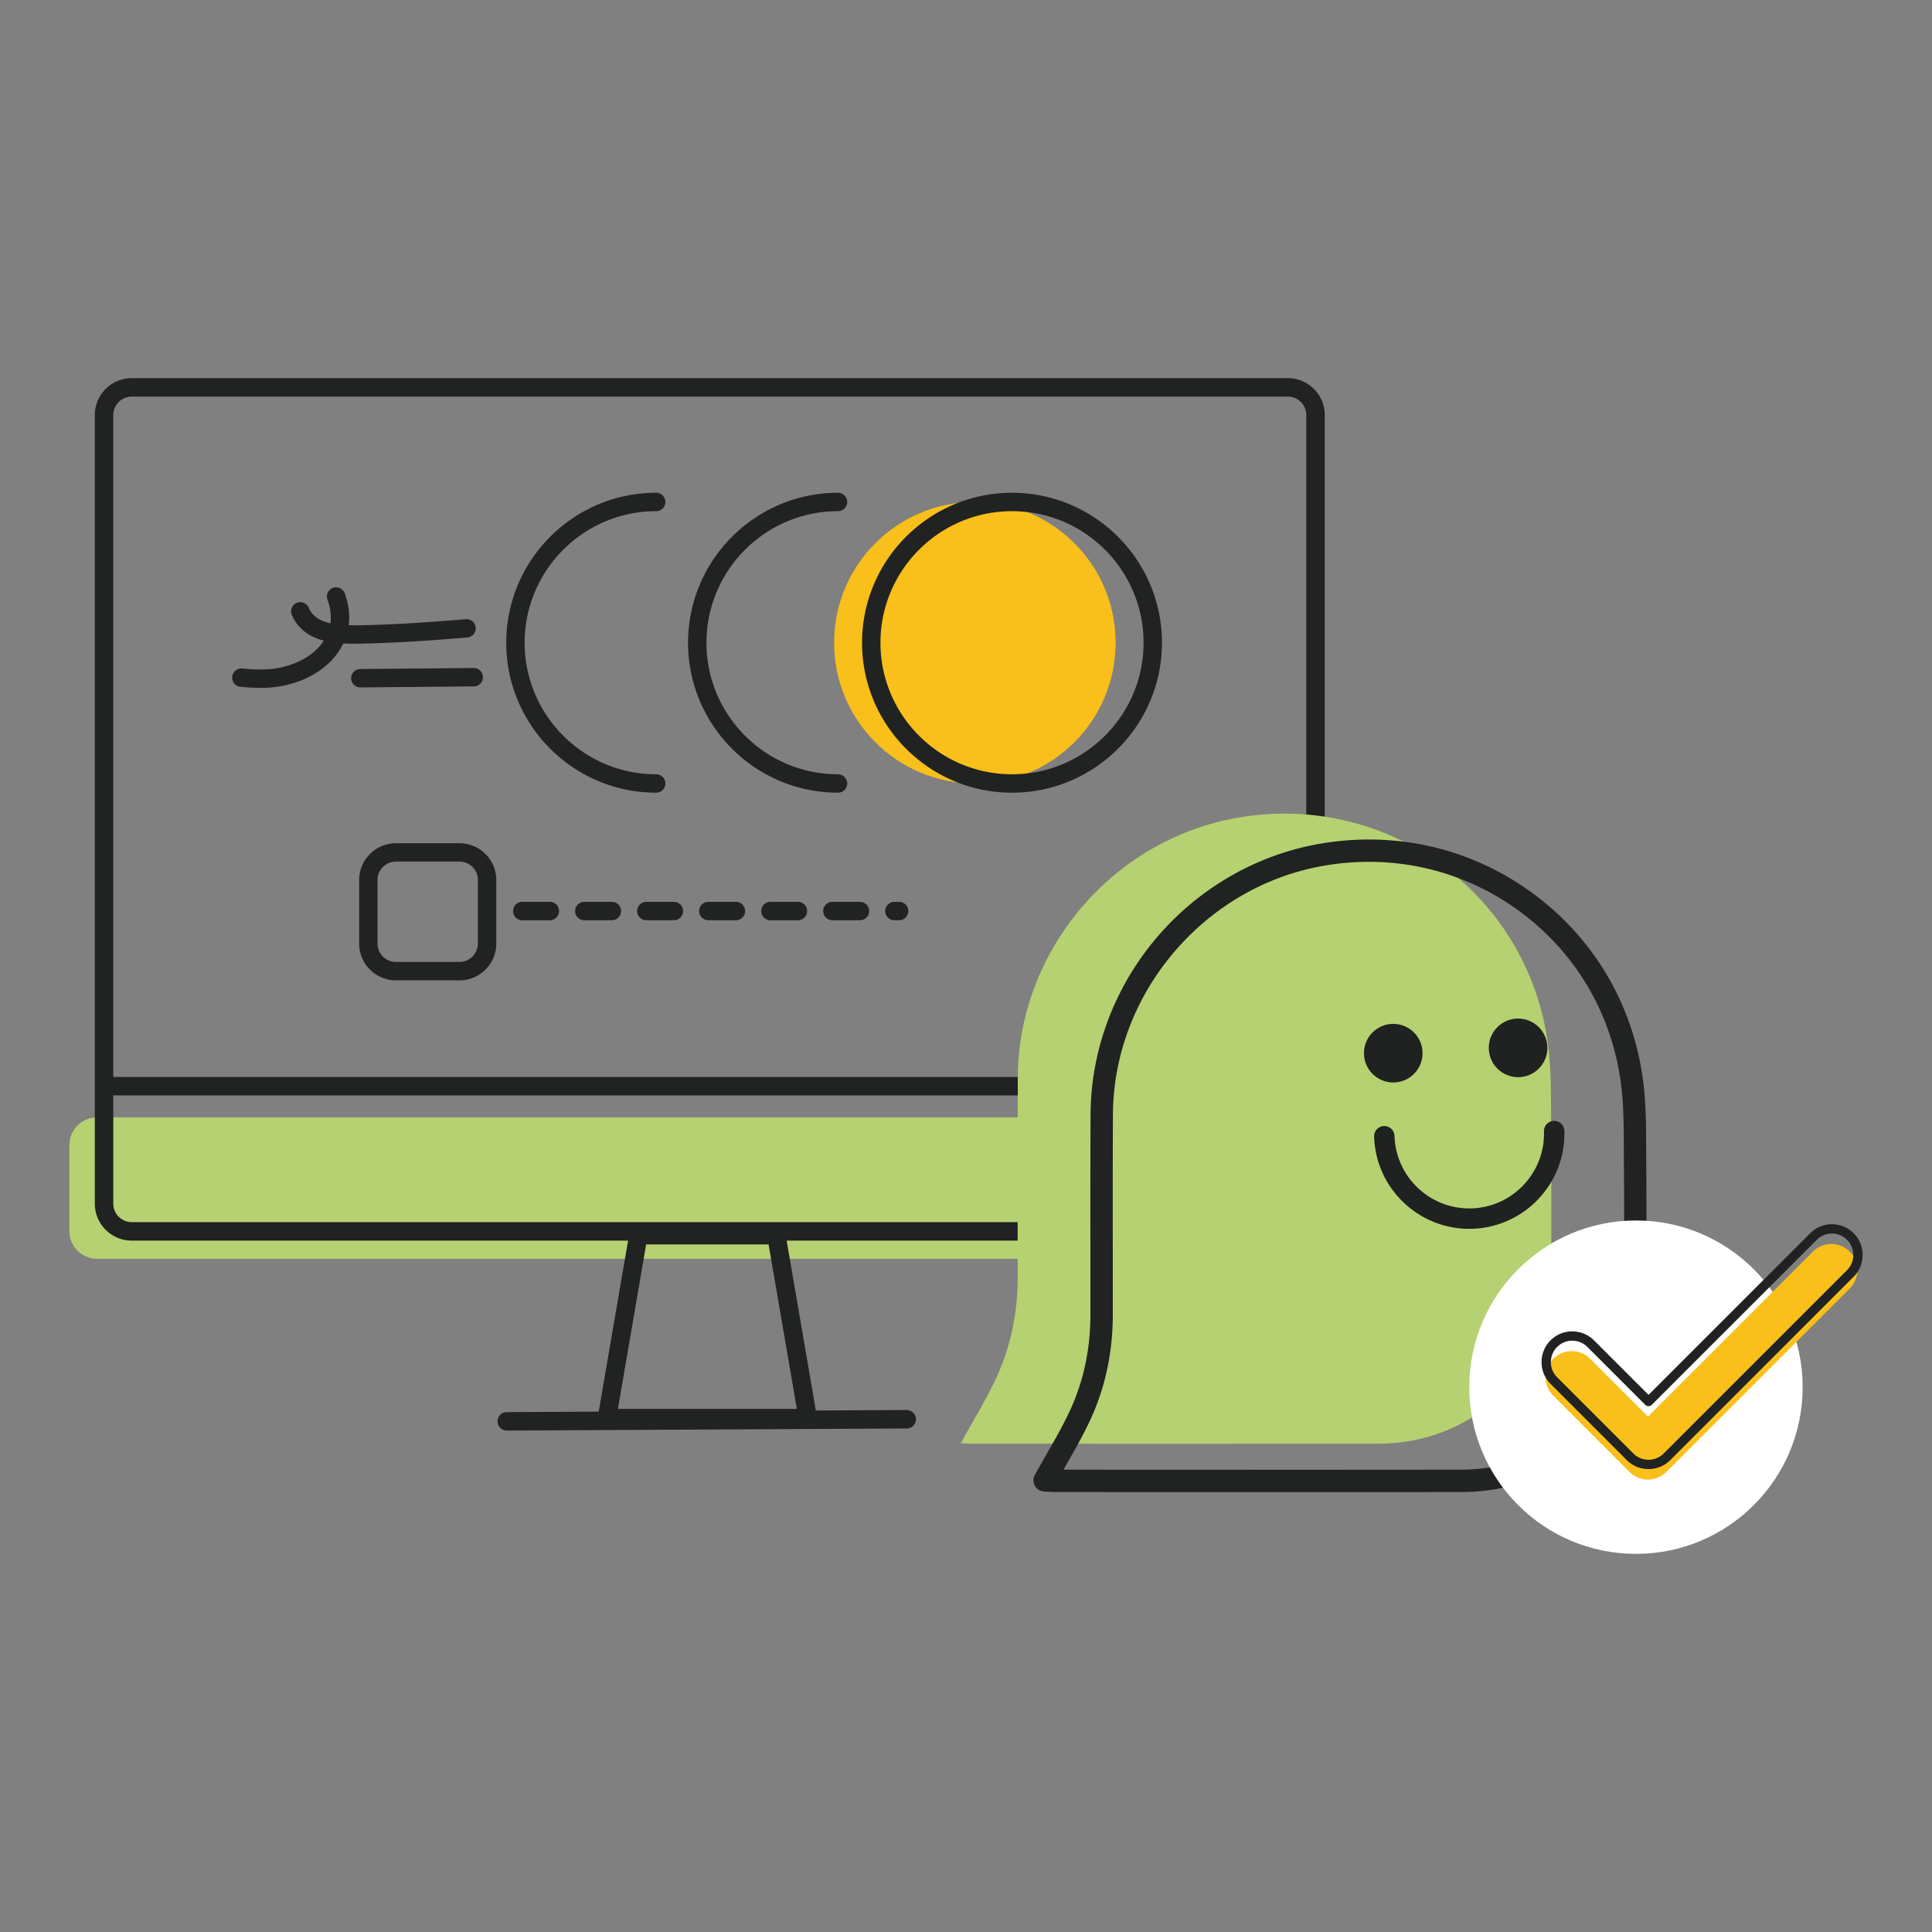
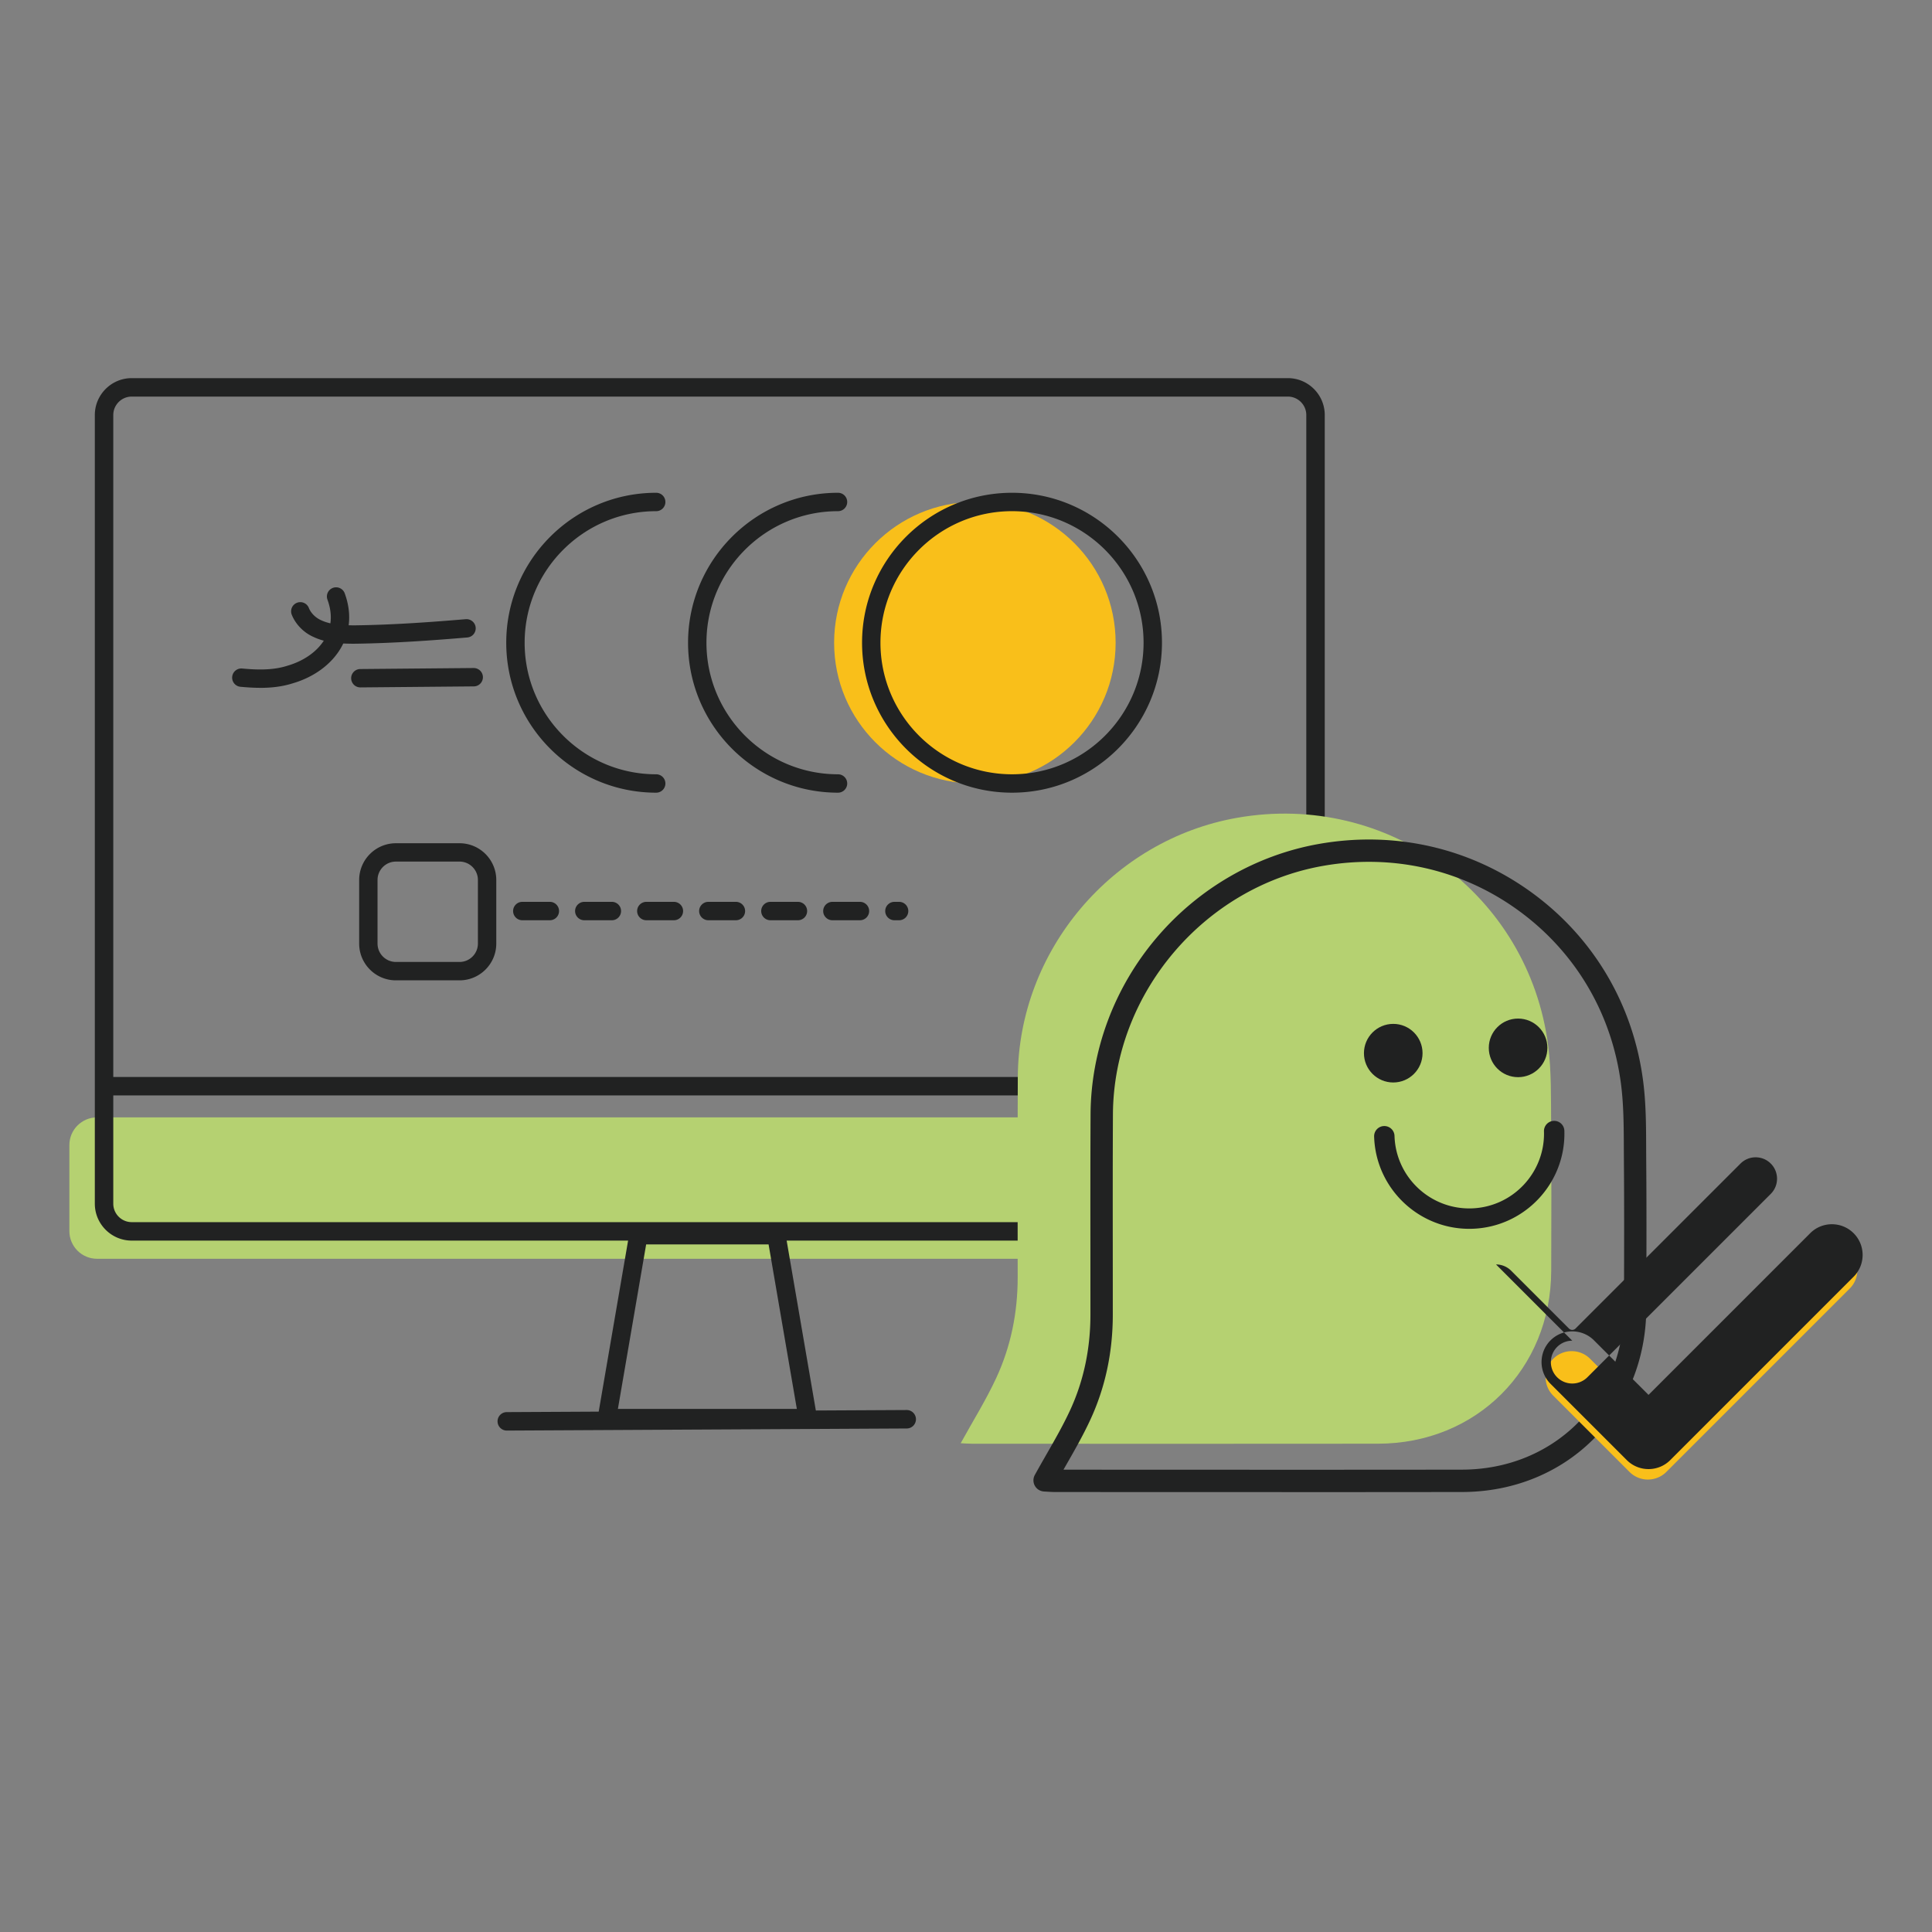
<svg xmlns="http://www.w3.org/2000/svg" viewBox="0 0 800 800" style="enable-background:new 0 0 800 800" xml:space="preserve">
  <rect x="0" y="0" width="800" height="800" fill="#808080" stroke="none" />
  <path style="fill:#b5d171" d="M40.193 462.684h478.408c6.334 0 11.469 5.135 11.469 11.469v35.613c0 6.334-5.135 11.469-11.469 11.469H40.193c-6.334 0-11.469-5.135-11.469-11.469v-35.613c.001-6.334 5.135-11.469 11.469-11.469z" />
  <path style="fill:#212222" d="M540.744 453.598H45.072a3.825 3.825 0 0 1-3.826-3.826 3.825 3.825 0 0 1 3.826-3.826h495.662a3.825 3.825 0 0 1 3.826 3.826 3.825 3.825 0 0 1-3.826 3.826h.01zM334.493 591.047h-83.169a3.8 3.8 0 0 1-2.919-1.361 3.87 3.87 0 0 1-.846-3.115l13.016-75.743a3.827 3.827 0 0 1 3.764-3.177h57.137a3.81 3.81 0 0 1 3.764 3.177l13.016 75.743a3.828 3.828 0 0 1-.846 3.115 3.795 3.795 0 0 1-2.917 1.361zm-78.631-7.652h74.093l-11.696-68.101h-50.702l-11.695 68.101z" />
  <path style="fill:#212222" d="M209.853 592.368a3.827 3.827 0 0 1-3.826-3.806 3.817 3.817 0 0 1 3.806-3.837l165.596-.866h.021a3.827 3.827 0 0 1 3.826 3.806 3.817 3.817 0 0 1-3.806 3.837l-165.595.866h-.022zM533.267 513.706H54.55c-8.426 0-15.285-6.859-15.285-15.285v-326.56c0-8.426 6.859-15.285 15.285-15.285h478.717c8.426 0 15.285 6.859 15.285 15.285v326.56c0 8.426-6.859 15.285-15.285 15.285zM54.55 164.218c-4.218 0-7.642 3.434-7.642 7.642v326.56c0 4.218 3.434 7.642 7.642 7.642h478.717c4.218 0 7.642-3.434 7.642-7.642V171.86c0-4.218-3.434-7.642-7.642-7.642H54.55z" />
  <path style="fill:#b5d171" d="M397.795 597.605c1.368.067 3.006.214 4.649.214 56.067.012 112.134.067 168.195-.012 40.77-.055 71.577-30.911 71.687-71.638.049-20.214.134-40.428-.037-60.642-.092-10.843.153-21.79-1.222-32.505-8.051-62.805-66.379-105.378-128.78-94.394-51.736 9.108-90.576 54.967-90.838 107.448-.141 27.649-.037 55.303-.049 82.958-.006 14.484-2.81 28.479-8.882 41.565-4.276 9.224-9.707 17.911-14.722 27.019l-.001-.013z" />
  <path style="fill:#212222" d="M538.287 615.37c-19.884 0-39.677-.006-59.158-.018-13.977 0-27.948-.012-41.925-.012-1.21 0-2.407-.073-3.464-.141-.446-.031-.88-.055-1.289-.073a2.153 2.153 0 0 1-1.778-3.189c1.564-2.841 3.189-5.669 4.753-8.412 3.592-6.274 6.989-12.193 9.896-18.473 5.755-12.407 8.675-26.091 8.681-40.66 0-8.833 0-17.661-.012-26.494-.018-18.51-.031-37.649.061-56.47.128-25.877 9.585-51.223 26.622-71.363 17.031-20.135 40.465-33.696 65.988-38.186 30.898-5.437 61.669 1.698 86.654 20.086 24.826 18.278 40.679 45.321 44.631 76.153 1.155 8.992 1.185 18.223 1.21 27.148.006 1.875.012 3.745.031 5.614.153 17.942.104 36.183.055 53.825l-.018 6.848c-.11 42.004-31.845 73.728-73.831 73.783-22.279.031-44.759.043-67.118.043l.011-.009zm-102.176-4.35c.367.012.727.018 1.093.018 13.977 0 27.948.006 41.925.012 41.387.018 84.18.031 126.27-.024 39.543-.055 69.439-29.933 69.537-69.494l.018-6.848c.049-17.624.098-35.853-.055-53.776-.018-1.875-.024-3.757-.031-5.638-.031-8.791-.055-17.881-1.179-26.61-3.8-29.658-19.041-55.664-42.915-73.239-24.026-17.685-53.63-24.545-83.355-19.316-50.514 8.888-88.804 54.179-89.061 105.341-.092 18.815-.079 37.942-.061 56.446.006 8.833.018 17.667.012 26.5-.006 15.199-3.061 29.487-9.078 42.469-2.987 6.445-6.585 12.731-10.067 18.803a663.945 663.945 0 0 0-3.048 5.351l-.005.005z" />
  <path style="fill:#212222" d="m538.277 617.852.01-.005-101.081-.029c-1.263 0-2.521-.073-3.624-.145l-1.215-.068c-1.645-.087-3.068-.973-3.852-2.371a4.624 4.624 0 0 1-.015-4.486c1.316-2.395 2.681-4.781 4.007-7.113l.765-1.336c3.586-6.257 6.949-12.122 9.804-18.286 5.604-12.078 8.444-25.409 8.449-39.621l-.01-26.488c-.019-18.514-.029-37.662.063-56.485.131-26.459 9.789-52.372 27.205-72.957 17.406-20.57 41.359-34.429 67.45-39.021 31.589-5.55 63.018 1.737 88.553 20.532 25.38 18.683 41.581 46.323 45.622 77.83 1.181 9.213 1.205 18.485 1.229 27.456l.029 5.594c.155 17.957.106 36.21.053 53.862l-.015 6.842c-.116 43.415-32.919 76.199-76.306 76.252-22.279.033-44.765.043-67.121.043zm-97.912-9.291 38.736.01c41.422.024 84.212.039 126.292-.024 38.141-.053 66.971-28.864 67.063-67.02l.019-6.847c.048-17.619.097-35.837-.053-53.751l-.029-5.657c-.034-8.884-.068-17.807-1.161-26.3-3.711-28.971-18.601-54.385-41.93-71.559-23.474-17.28-52.43-23.987-81.449-18.872-49.357 8.686-86.763 52.929-87.014 102.92-.092 18.804-.082 37.928-.063 56.422l.01 26.513c-.005 15.562-3.136 30.2-9.31 43.502-3.073 6.644-6.837 13.206-10.162 18.998l-.949 1.665z" />
  <circle style="fill:#202121" cx="628.607" cy="433.901" r="12.132" />
  <circle style="fill:#202121" cx="576.913" cy="436.1" r="12.132" />
  <path style="fill:#202121" d="M595.515 506.663c-15.009-5.199-26.011-19.249-26.518-36.042a4.216 4.216 0 0 1 4.093-4.349 4.22 4.22 0 0 1 4.349 4.093c.519 17.062 14.826 30.52 31.888 30.001 17.062-.519 30.52-14.826 30.001-31.888a4.216 4.216 0 0 1 4.093-4.349 4.216 4.216 0 0 1 4.349 4.093c.666 21.717-16.463 39.927-38.18 40.587a39.25 39.25 0 0 1-14.069-2.138l-.006-.008z" />
-   <circle style="fill:#fff" cx="677.417" cy="574.399" r="69.025" />
  <path style="fill:#f9bf1a" d="M682.371 612.652a10.793 10.793 0 0 1-7.635-3.164l-31.576-31.576c-4.214-4.214-4.214-11.051 0-15.27 4.214-4.214 11.051-4.214 15.27 0l23.941 23.941 68.299-68.299c4.214-4.214 11.051-4.214 15.27 0 4.214 4.214 4.214 11.051 0 15.27l-75.93 75.93a10.806 10.806 0 0 1-7.635 3.164l-.004.004z" />
-   <path style="fill:#212222" d="M682.618 608.316a12.666 12.666 0 0 1-9-3.726l-31.576-31.576c-4.959-4.964-4.959-13.035 0-17.999 4.964-4.959 13.035-4.964 17.999 0l22.576 22.576 66.935-66.935a12.636 12.636 0 0 1 8.999-3.726c3.401 0 6.595 1.326 9 3.726 4.964 4.964 4.964 13.035 0 17.999l-75.93 75.935a12.636 12.636 0 0 1-9 3.726h-.003zm-31.576-53.165a8.85 8.85 0 0 0-6.271 2.593c-3.455 3.455-3.455 9.082 0 12.541l31.576 31.576a8.818 8.818 0 0 0 6.271 2.598 8.818 8.818 0 0 0 6.271-2.598l75.93-75.93c3.455-3.455 3.455-9.082 0-12.541-1.674-1.674-3.9-2.598-6.271-2.598s-4.596.924-6.271 2.598l-68.299 68.299a1.927 1.927 0 0 1-2.729 0l-23.941-23.941a8.847 8.847 0 0 0-6.271-2.593l.005-.004z" />
+   <path style="fill:#212222" d="M682.618 608.316a12.666 12.666 0 0 1-9-3.726l-31.576-31.576c-4.959-4.964-4.959-13.035 0-17.999 4.964-4.959 13.035-4.964 17.999 0l22.576 22.576 66.935-66.935a12.636 12.636 0 0 1 8.999-3.726c3.401 0 6.595 1.326 9 3.726 4.964 4.964 4.964 13.035 0 17.999l-75.93 75.935a12.636 12.636 0 0 1-9 3.726h-.003zm-31.576-53.165a8.85 8.85 0 0 0-6.271 2.593c-3.455 3.455-3.455 9.082 0 12.541a8.818 8.818 0 0 0 6.271 2.598 8.818 8.818 0 0 0 6.271-2.598l75.93-75.93c3.455-3.455 3.455-9.082 0-12.541-1.674-1.674-3.9-2.598-6.271-2.598s-4.596.924-6.271 2.598l-68.299 68.299a1.927 1.927 0 0 1-2.729 0l-23.941-23.941a8.847 8.847 0 0 0-6.271-2.593l.005-.004z" />
  <circle style="fill:#f9bf1a" cx="403.675" cy="266.141" r="58.284" />
  <path style="fill:#212222" d="M419.054 328.233c-34.239 0-62.092-27.853-62.092-62.092s27.853-62.092 62.092-62.092 62.092 27.853 62.092 62.092-27.853 62.092-62.092 62.092zm0-116.567c-30.04 0-54.475 24.435-54.475 54.475s24.435 54.475 54.475 54.475 54.475-24.435 54.475-54.475-24.435-54.475-54.475-54.475zM347.003 328.233c-34.239 0-62.092-27.853-62.092-62.092s27.853-62.092 62.092-62.092a3.807 3.807 0 0 1 3.809 3.809 3.807 3.807 0 0 1-3.809 3.809c-30.04 0-54.475 24.435-54.475 54.475s24.435 54.475 54.475 54.475a3.807 3.807 0 1 1 0 7.616zM271.718 328.233c-34.239 0-62.092-27.853-62.092-62.092s27.853-62.092 62.092-62.092a3.807 3.807 0 0 1 3.809 3.809 3.807 3.807 0 0 1-3.809 3.809c-30.04 0-54.475 24.435-54.475 54.475s24.435 54.475 54.475 54.475a3.807 3.807 0 1 1 0 7.616zM107.77 284.815c-2.854 0-5.616-.195-8.193-.431-2.094-.195-3.634-2.053-3.429-4.137a3.8 3.8 0 0 1 4.137-3.429c5.76.534 12.464.832 18.583-1.109.031 0 .062-.021.092-.031 7.423-2.135 13.295-6.55 16.108-12.104 2.361-4.651 2.536-9.794.524-15.277a3.807 3.807 0 0 1 7.146-2.628c2.731 7.443 2.433 14.825-.873 21.344-3.768 7.423-11.324 13.244-20.749 15.965-4.456 1.407-9.004 1.848-13.336 1.848l-.01-.011z" />
  <path style="fill:#212222" d="M146.825 266.561c-5.76-.021-11.776-.267-17.248-2.926-3.922-1.786-7.228-5.205-8.768-9.096a3.806 3.806 0 0 1 2.146-4.938 3.806 3.806 0 0 1 4.938 2.146c.821 2.074 2.71 3.994 4.928 5 4.117 1.992 9.158 2.177 13.973 2.197 16.303-.205 32.442-1.407 46.066-2.556 2.074-.164 3.932 1.376 4.107 3.47a3.8 3.8 0 0 1-3.47 4.107c-13.768 1.16-30.071 2.372-46.672 2.587v.009zM149.217 284.641a3.813 3.813 0 0 1-3.809-3.768 3.805 3.805 0 0 1 3.768-3.84l46.949-.421h.031a3.813 3.813 0 0 1 3.809 3.768 3.805 3.805 0 0 1-3.768 3.84l-46.949.421h-.031zM190.283 405.941h-26.344c-8.388 0-15.215-6.827-15.215-15.215v-26.344c0-8.388 6.827-15.215 15.215-15.215h26.344c8.388 0 15.215 6.827 15.215 15.215v26.344c0 8.388-6.827 15.215-15.215 15.215zm-26.344-49.177c-4.199 0-7.608 3.419-7.608 7.608v26.344c0 4.199 3.419 7.608 7.608 7.608h26.344c4.199 0 7.608-3.419 7.608-7.608v-26.344c0-4.199-3.419-7.608-7.608-7.608h-26.344zM372.3 381.055h-1.94c-2.094 0-3.809-1.715-3.809-3.809s1.715-3.809 3.809-3.809h1.94c2.105 0 3.809 1.704 3.809 3.809s-1.704 3.809-3.809 3.809zm-16.211 0h-11.416c-2.094 0-3.809-1.715-3.809-3.809s1.715-3.809 3.809-3.809h11.416c2.105 0 3.809 1.704 3.809 3.809s-1.704 3.809-3.809 3.809zm-25.677 0h-11.416c-2.094 0-3.799-1.715-3.799-3.809s1.704-3.809 3.799-3.809h11.416c2.105 0 3.809 1.704 3.809 3.809s-1.704 3.809-3.809 3.809zm-25.687 0h-11.416c-2.094 0-3.809-1.715-3.809-3.809s1.715-3.809 3.809-3.809h11.416c2.105 0 3.809 1.704 3.809 3.809s-1.704 3.809-3.809 3.809zm-25.677 0h-11.406c-2.105 0-3.819-1.715-3.819-3.809s1.715-3.809 3.819-3.809h11.406c2.105 0 3.809 1.704 3.809 3.809s-1.704 3.809-3.809 3.809zm-25.677 0h-11.427c-2.094 0-3.809-1.715-3.809-3.809s1.715-3.809 3.809-3.809h11.427c2.094 0 3.799 1.704 3.799 3.809s-1.704 3.809-3.799 3.809zm-25.687 0h-11.416c-2.094 0-3.799-1.715-3.799-3.809s1.704-3.809 3.799-3.809h11.416c2.105 0 3.809 1.704 3.809 3.809s-1.704 3.809-3.809 3.809z" />
</svg>